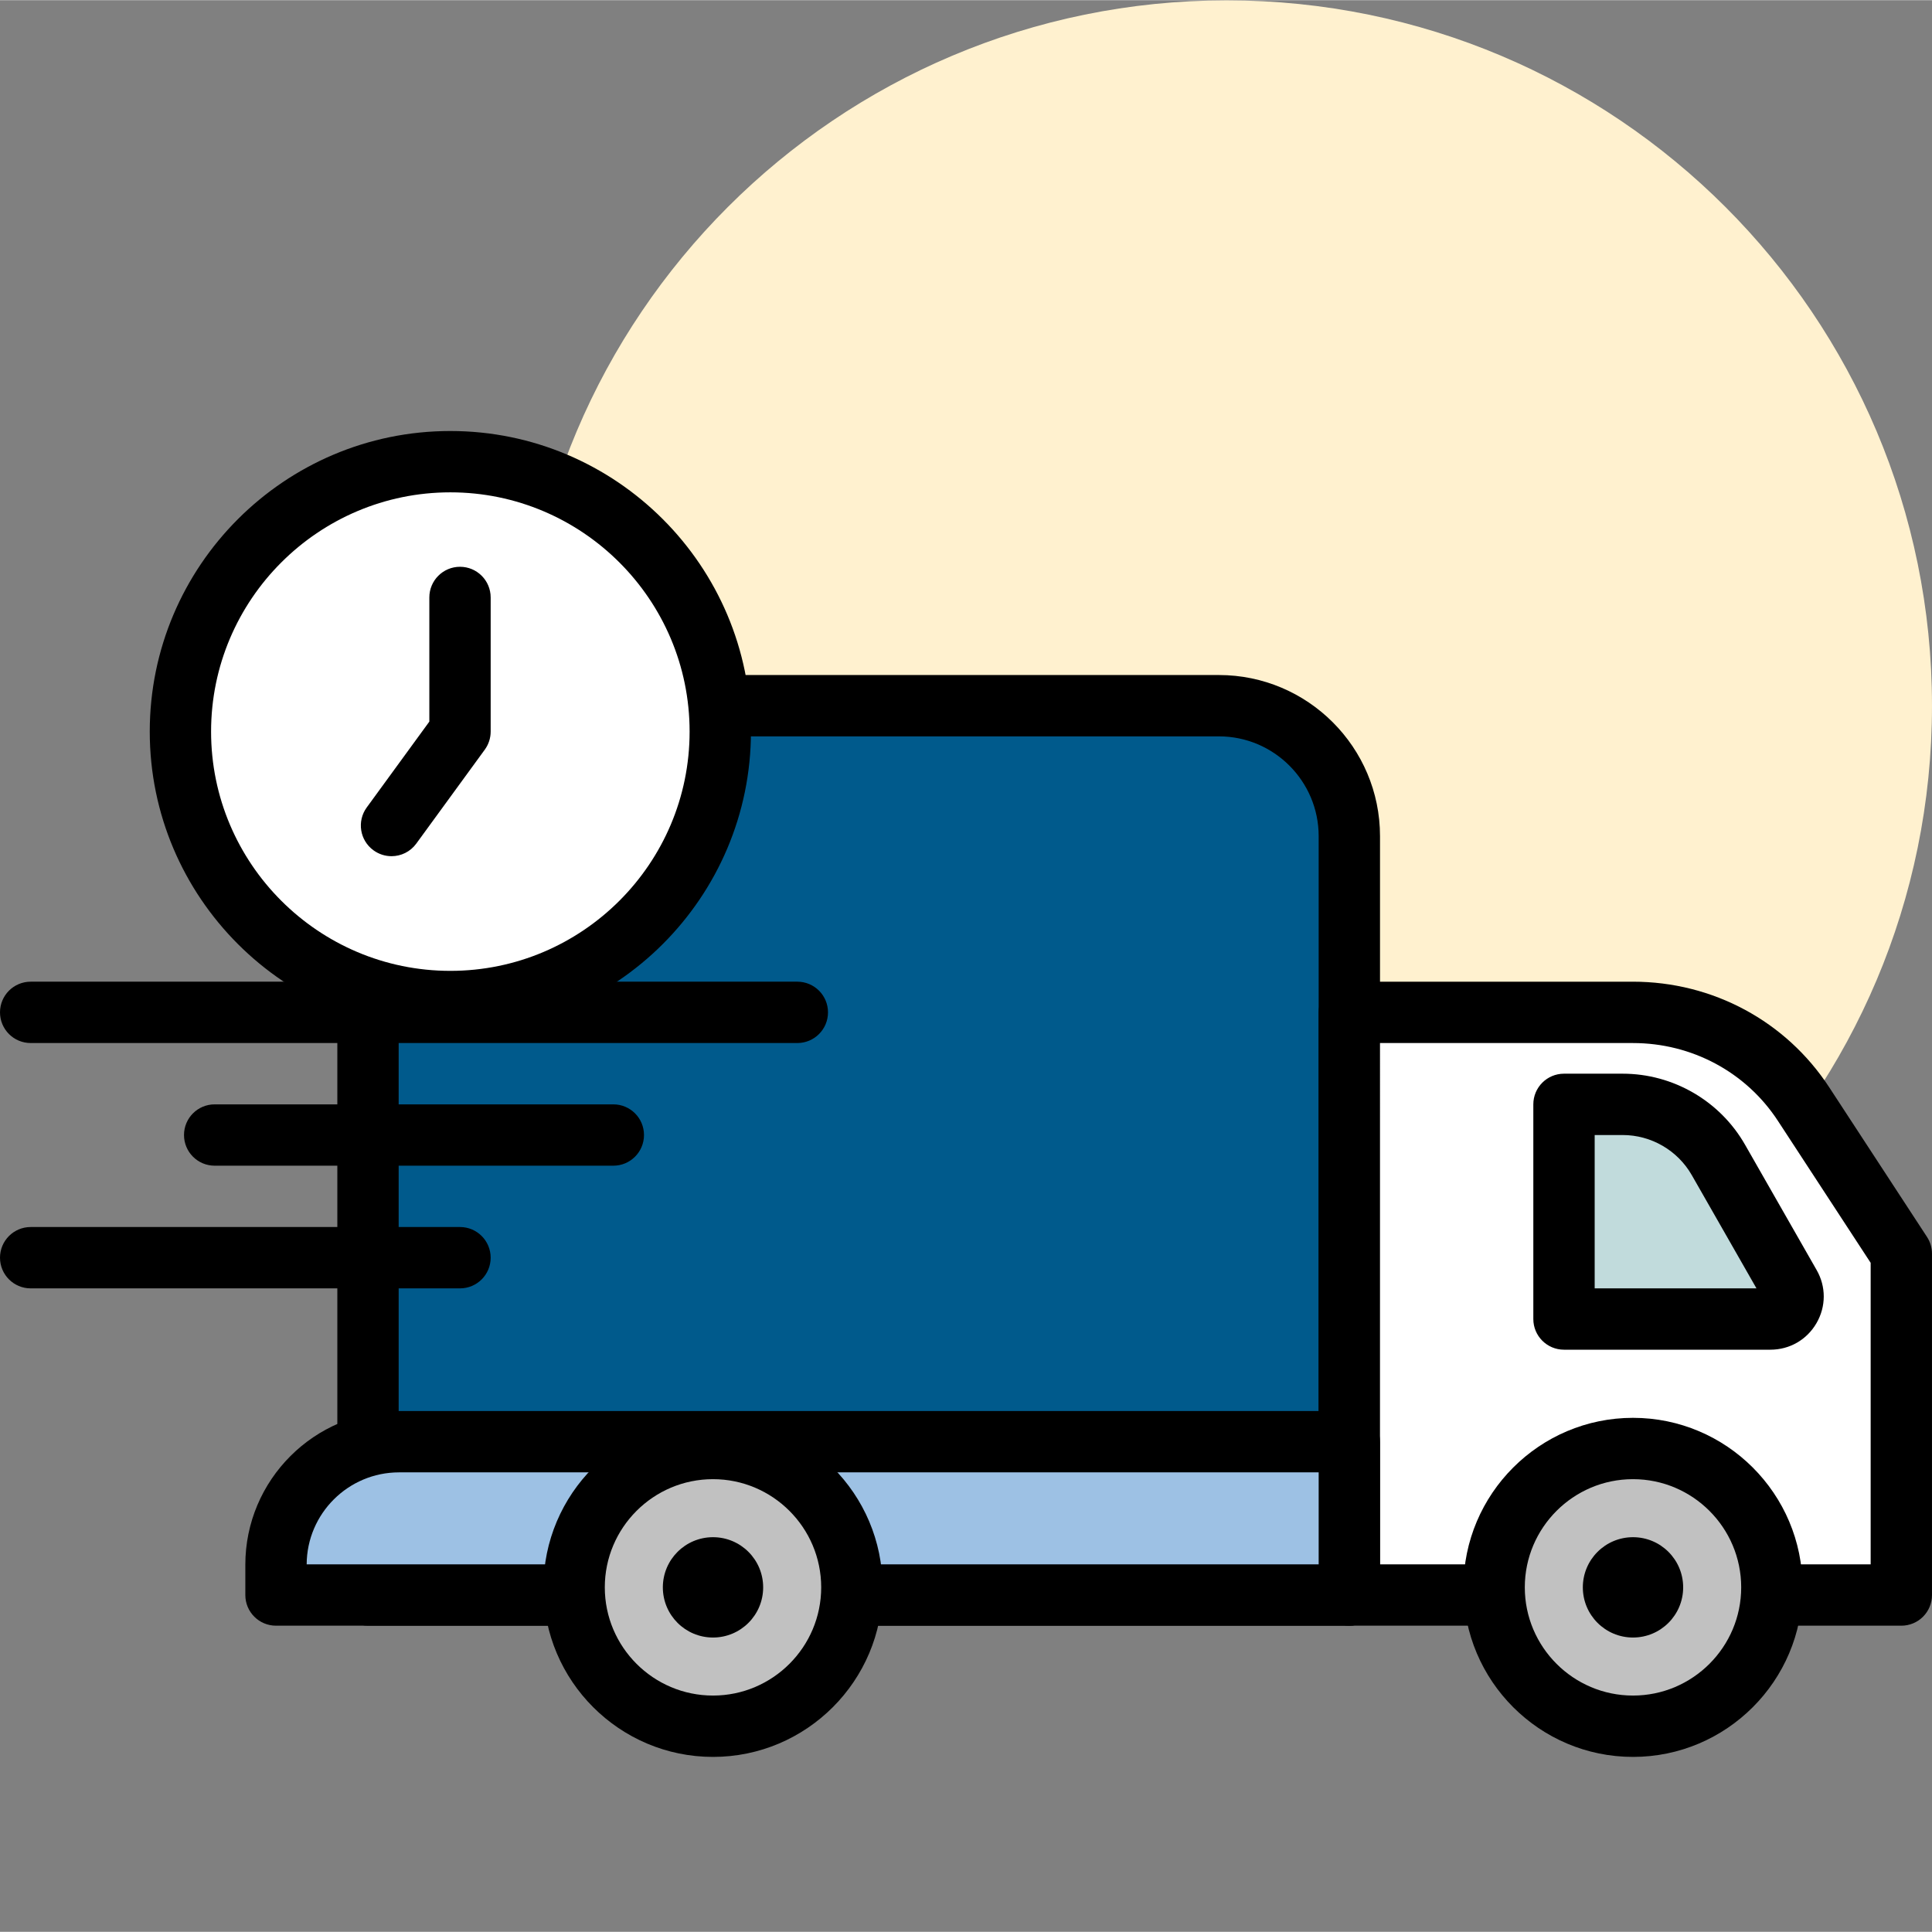
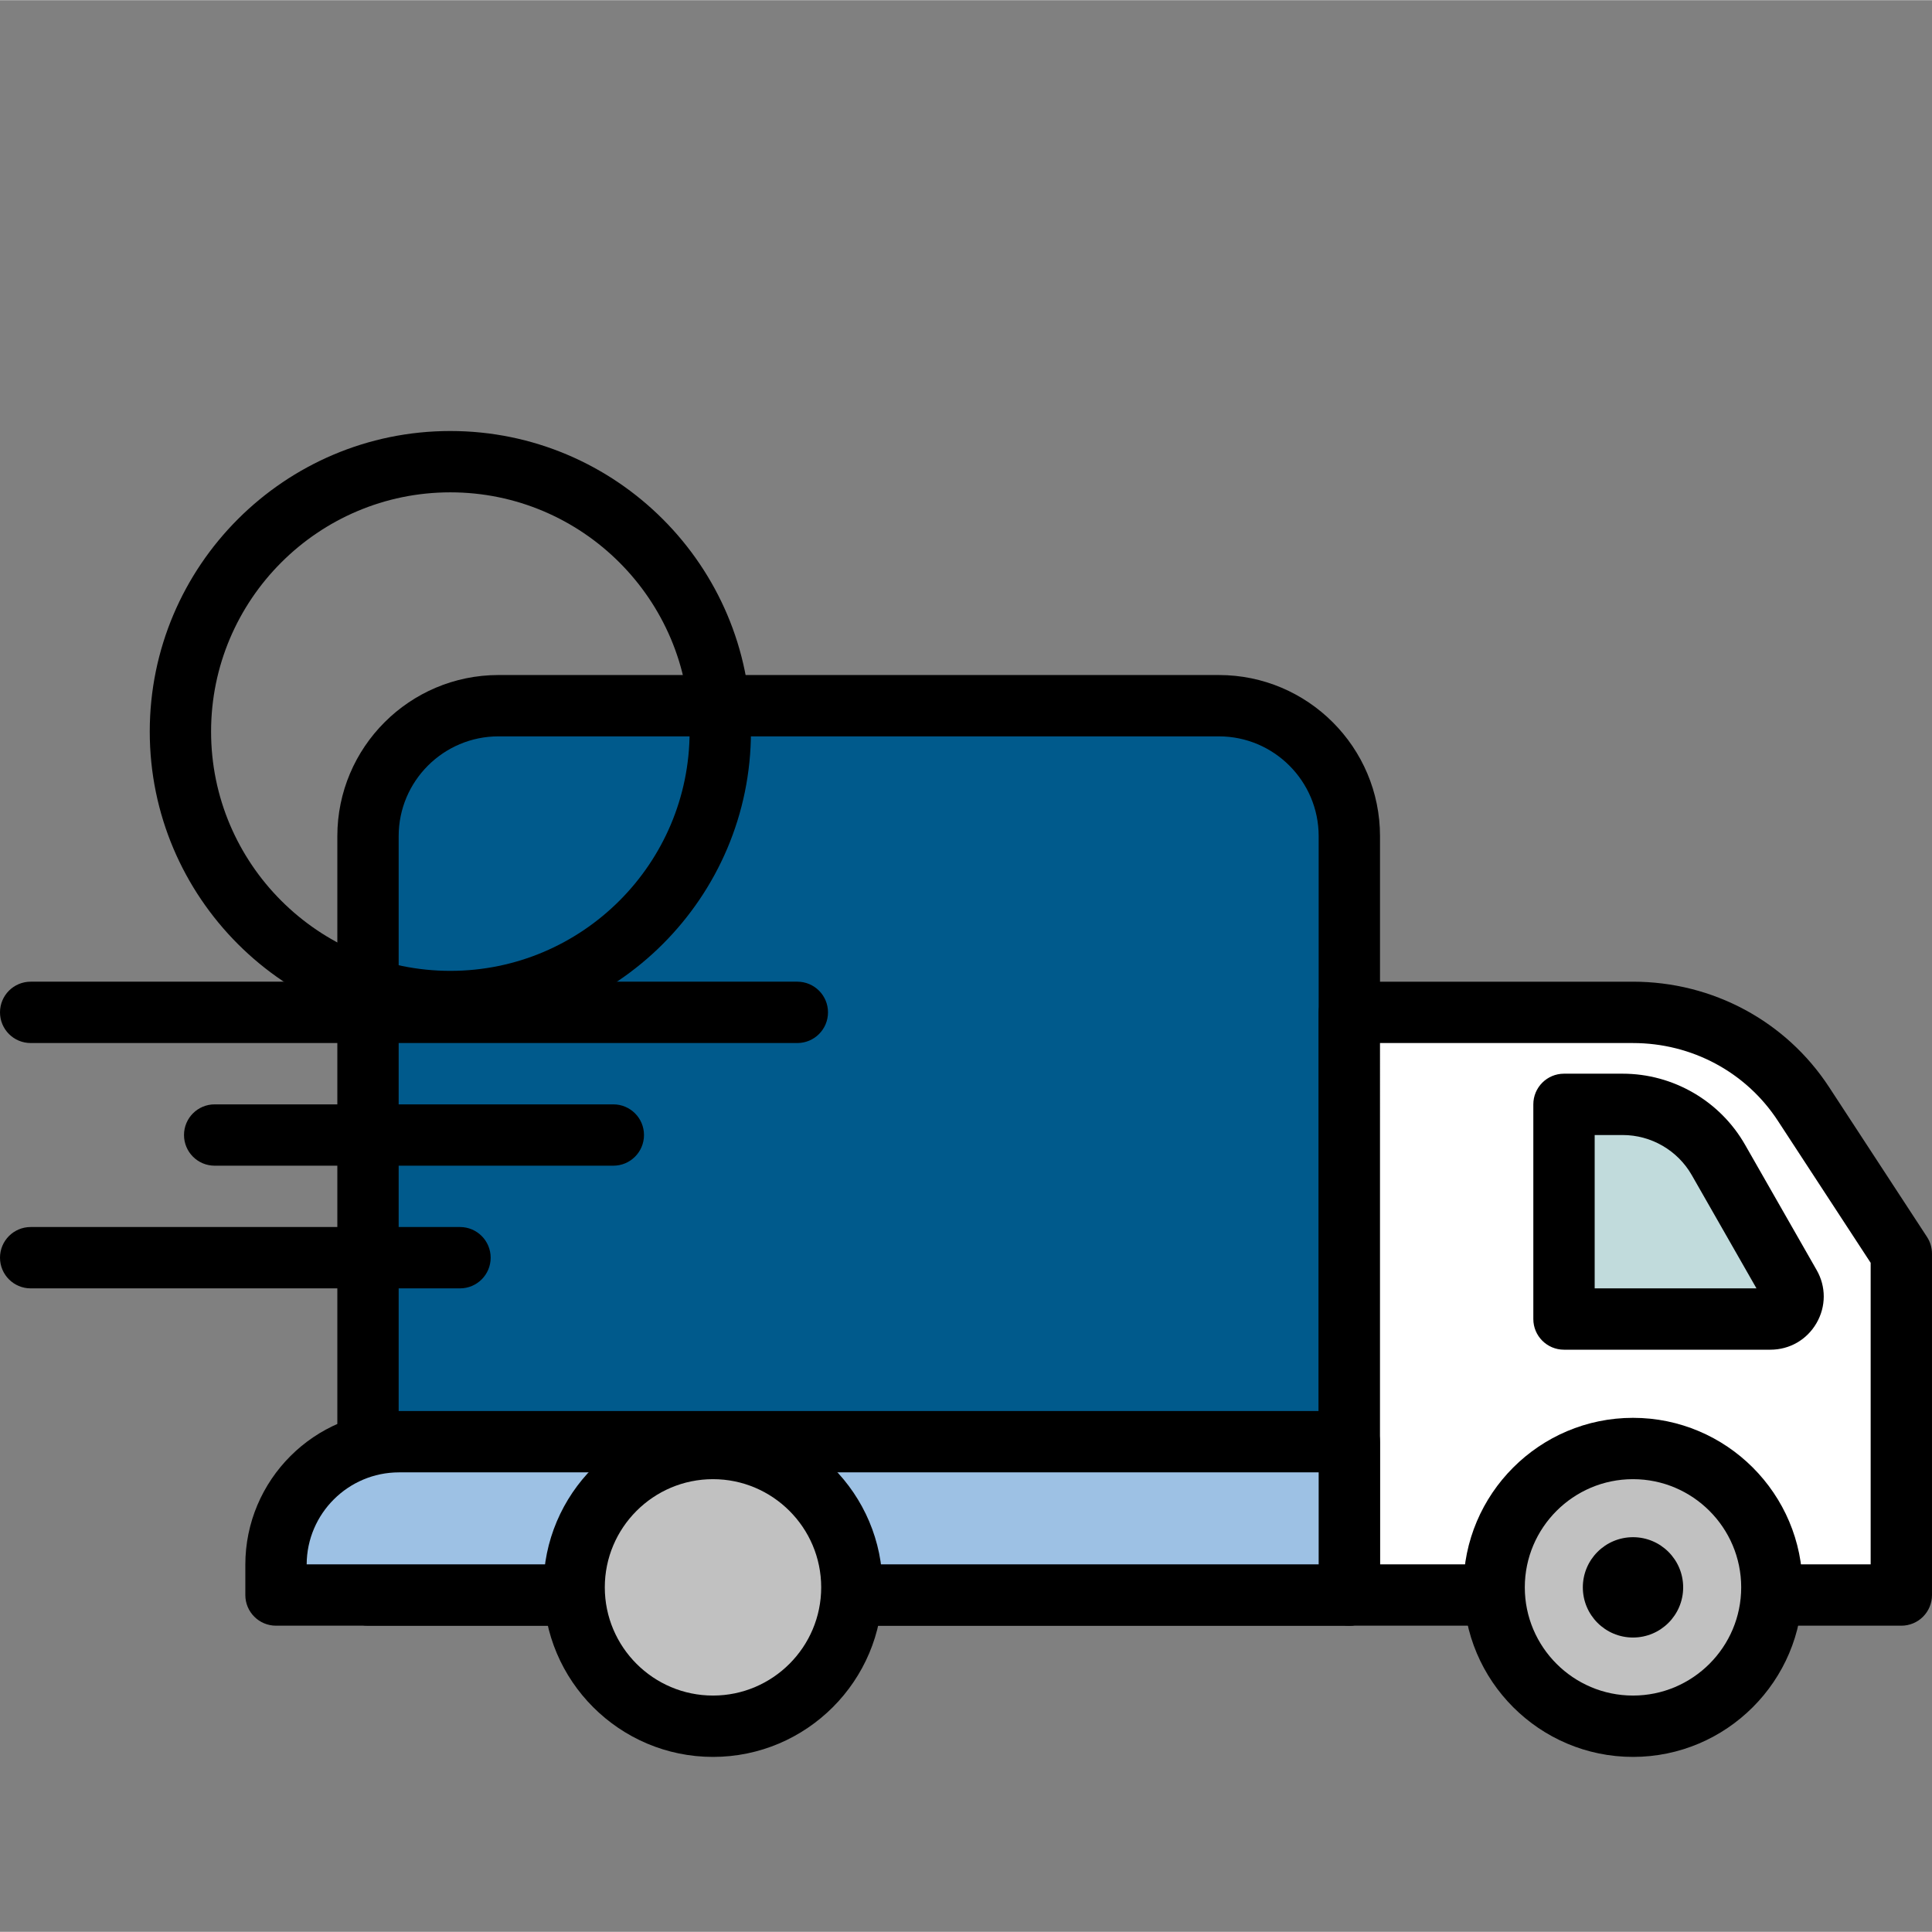
<svg xmlns="http://www.w3.org/2000/svg" version="1.1" width="512" height="512" x="0" y="0" viewBox="0 0 430.08 430" style="enable-background:new 0 0 512 512" xml:space="preserve" class="">
  <rect x="0" y="0" width="430.08" height="430" fill="#808080" stroke="none" />
  <g>
-     <path d="m430.078 157.055c0 86.715-70.297 157.012-157.012 157.012s-157.012-70.297-157.012-157.012c0-86.719 70.297-157.016 157.012-157.016s157.012 70.297 157.012 157.016zm0 0" fill="#fff1cf" data-original="#efefd2" style="" class="" />
    <path d="m300.375 355.027h-218.453v-168.934c0-16.039 13-29.039 29.039-29.039h160.367c16.039 0 29.043 13 29.043 29.039v168.934zm0 0" fill="#005a8c" data-original="#fc8c29" style="" class="" />
    <path d="m300.375 361.852h-218.453c-3.773 0-6.828-3.051-6.828-6.824v-168.934c0-19.781 16.09-35.867 35.871-35.867h160.371c19.777 0 35.867 16.086 35.867 35.867v168.934c-.004 3.773-3.055 6.824-6.828 6.824zm-211.629-13.652h204.801v-162.105c0-12.246-9.969-22.215-22.215-22.215h-160.367c-12.25 0-22.219 9.969-22.219 22.215zm0 0" fill="#000000" data-original="#4c241d" style="" class="" />
    <path d="m423.254 355.027h-122.879v-129.707h63.125c15.359 0 29.668 7.691 37.988 20.414l21.766 33.305zm0 0" fill="#ffffff" data-original="#ffffff" style="" class="" />
    <path d="m423.254 361.852h-122.879c-3.773 0-6.828-3.051-6.828-6.824v-129.707c0-3.773 3.055-6.828 6.828-6.828h63.125c17.754 0 34.086 8.785 43.699 23.508l21.766 33.305c.727 1.109 1.113 2.41 1.113 3.734v75.988c0 3.773-3.051 6.824-6.824 6.824zm-116.055-13.652h109.227v-67.125l-20.652-31.609c-7.086-10.844-19.156-17.316-32.273-17.316h-56.301zm0 0" fill="#000000" data-original="#4c241d" style="" class="" />
    <path d="m300.375 355.027h-238.934v-6.738c0-15.129 12.266-27.395 27.395-27.395h211.539zm0 0" fill="#9dc1e4" data-original="#9dc1e4" style="" class="" />
    <path d="m300.375 361.852h-238.934c-3.77 0-6.828-3.051-6.828-6.824v-6.742c0-18.867 15.352-34.219 34.219-34.219h211.543c3.773 0 6.824 3.055 6.824 6.828v34.133c0 3.773-3.051 6.824-6.824 6.824zm-232.109-13.652h225.281v-20.48h-204.715c-11.309 0-20.52 9.18-20.566 20.48zm0 0" fill="#000000" data-original="#4c241d" style="" class="" />
    <path d="m394.434 353.32c0 17.074-13.84 30.914-30.914 30.914-17.07 0-30.914-13.84-30.914-30.914 0-17.074 13.844-30.914 30.914-30.914 17.074 0 30.914 13.84 30.914 30.914zm0 0" fill="#c1c1c1" data-original="#6b4f5b" style="" class="" />
    <g fill="#4c241d">
      <path d="m363.52 391.062c-20.805 0-37.738-16.934-37.738-37.742 0-20.805 16.934-37.738 37.738-37.738 20.805 0 37.738 16.934 37.738 37.738 0 20.805-16.934 37.742-37.738 37.742zm0-61.828c-13.277 0-24.086 10.805-24.086 24.086 0 13.277 10.809 24.086 24.086 24.086 13.281 0 24.086-10.809 24.086-24.086 0-13.281-10.805-24.086-24.086-24.086zm0 0" fill="#000000" data-original="#4c241d" style="" class="" />
      <path d="m177.492 232.148h-170.664c-3.773 0-6.828-3.055-6.828-6.828 0-3.773 3.055-6.828 6.828-6.828h170.664c3.77 0 6.828 3.055 6.828 6.828 0 3.773-3.059 6.828-6.828 6.828zm0 0" fill="#000000" data-original="#4c241d" style="" class="" />
      <path d="m374.688 353.32c0 6.168-5 11.168-11.168 11.168s-11.168-5-11.168-11.168c0-6.168 5-11.168 11.168-11.168s11.168 5 11.168 11.168zm0 0" fill="#000000" data-original="#4c241d" style="" class="" />
    </g>
    <path d="m189.633 353.32c0 17.074-13.84 30.914-30.914 30.914-17.07 0-30.91-13.84-30.91-30.914 0-17.074 13.84-30.914 30.91-30.914 17.074 0 30.914 13.84 30.914 30.914zm0 0" fill="#c1c1c1" data-original="#6b4f5b" style="" class="" />
    <path d="m158.719 391.062c-20.809 0-37.738-16.934-37.738-37.742 0-20.805 16.93-37.738 37.738-37.738 20.812 0 37.742 16.934 37.742 37.738 0 20.809-16.93 37.742-37.742 37.742zm0-61.828c-13.277 0-24.086 10.805-24.086 24.086 0 13.277 10.809 24.086 24.086 24.086 13.281 0 24.086-10.809 24.086-24.086 0-13.281-10.805-24.086-24.086-24.086zm0 0" fill="#000000" data-original="#4c241d" style="" class="" />
-     <path d="m169.887 353.32c0 6.168-5 11.168-11.168 11.168-6.164 0-11.164-5-11.164-11.168 0-6.168 5-11.168 11.164-11.168 6.168 0 11.168 5 11.168 11.168zm0 0" fill="#000000" data-original="#4c241d" style="" class="" />
-     <path d="m160.34 162.82c0 33.188-26.902 60.09-60.09 60.09-33.184 0-60.086-26.902-60.086-60.09s26.902-60.09 60.086-60.09c33.188 0 60.09 26.902 60.09 60.09zm0 0" fill="#ffffff" data-original="#ffffff" style="" class="" />
    <path d="m100.25 229.734c-36.898 0-66.914-30.02-66.914-66.914 0-36.895 30.016-66.914 66.914-66.914 36.895 0 66.918 30.02 66.918 66.914 0 36.895-30.023 66.914-66.918 66.914zm0-120.176c-29.367 0-53.262 23.895-53.262 53.262 0 29.367 23.895 53.262 53.262 53.262 29.371 0 53.262-23.895 53.262-53.262 0-29.367-23.891-53.262-53.262-53.262zm0 0" fill="#000000" data-original="#4c241d" style="" class="" />
-     <path d="m87.148 190.555c-1.391 0-2.801-.43-4.016-1.316-3.047-2.219-3.715-6.484-1.496-9.531l13.938-19.113v-27.637c0-3.773 3.055-6.828 6.824-6.828 3.773 0 6.828 3.055 6.828 6.828v29.863c0 1.449-.461 2.855-1.312 4.02l-15.242 20.906c-1.336 1.836-3.414 2.809-5.523 2.809zm0 0" fill="#000000" data-original="#4c241d" style="" class="" />
    <path d="m348.16 245.801v47.785h45.949c3.863 0 6.281-4.172 4.367-7.523l-15.941-27.895c-4.371-7.648-12.504-12.367-21.316-12.367zm0 0" fill="#c1dbdc" data-original="#c1dbdc" style="" class="" />
    <path d="m394.105 300.414h-45.945c-3.773 0-6.828-3.055-6.828-6.828v-47.785c0-3.773 3.055-6.828 6.828-6.828h13.059c11.234 0 21.672 6.062 27.242 15.809l15.938 27.898c2.121 3.695 2.113 8.121-.031 11.82-2.148 3.703-5.98 5.914-10.262 5.914zm-39.117-13.652h36.02l-14.402-25.211c-3.148-5.504-9.039-8.926-15.387-8.926h-6.23zm0 0" fill="#000000" data-original="#4c241d" style="" class="" />
    <path d="m136.535 259.453h-88.75c-3.77 0-6.824-3.055-6.824-6.828s3.055-6.824 6.824-6.824h88.75c3.77 0 6.824 3.051 6.824 6.824s-3.055 6.828-6.824 6.828zm0 0" fill="#000000" data-original="#4c241d" style="" class="" />
    <path d="m102.398 286.762h-95.57c-3.773 0-6.828-3.055-6.828-6.828 0-3.773 3.055-6.828 6.828-6.828h95.57c3.773 0 6.828 3.055 6.828 6.828 0 3.773-3.055 6.828-6.828 6.828zm0 0" fill="#000000" data-original="#4c241d" style="" class="" />
  </g>
</svg>